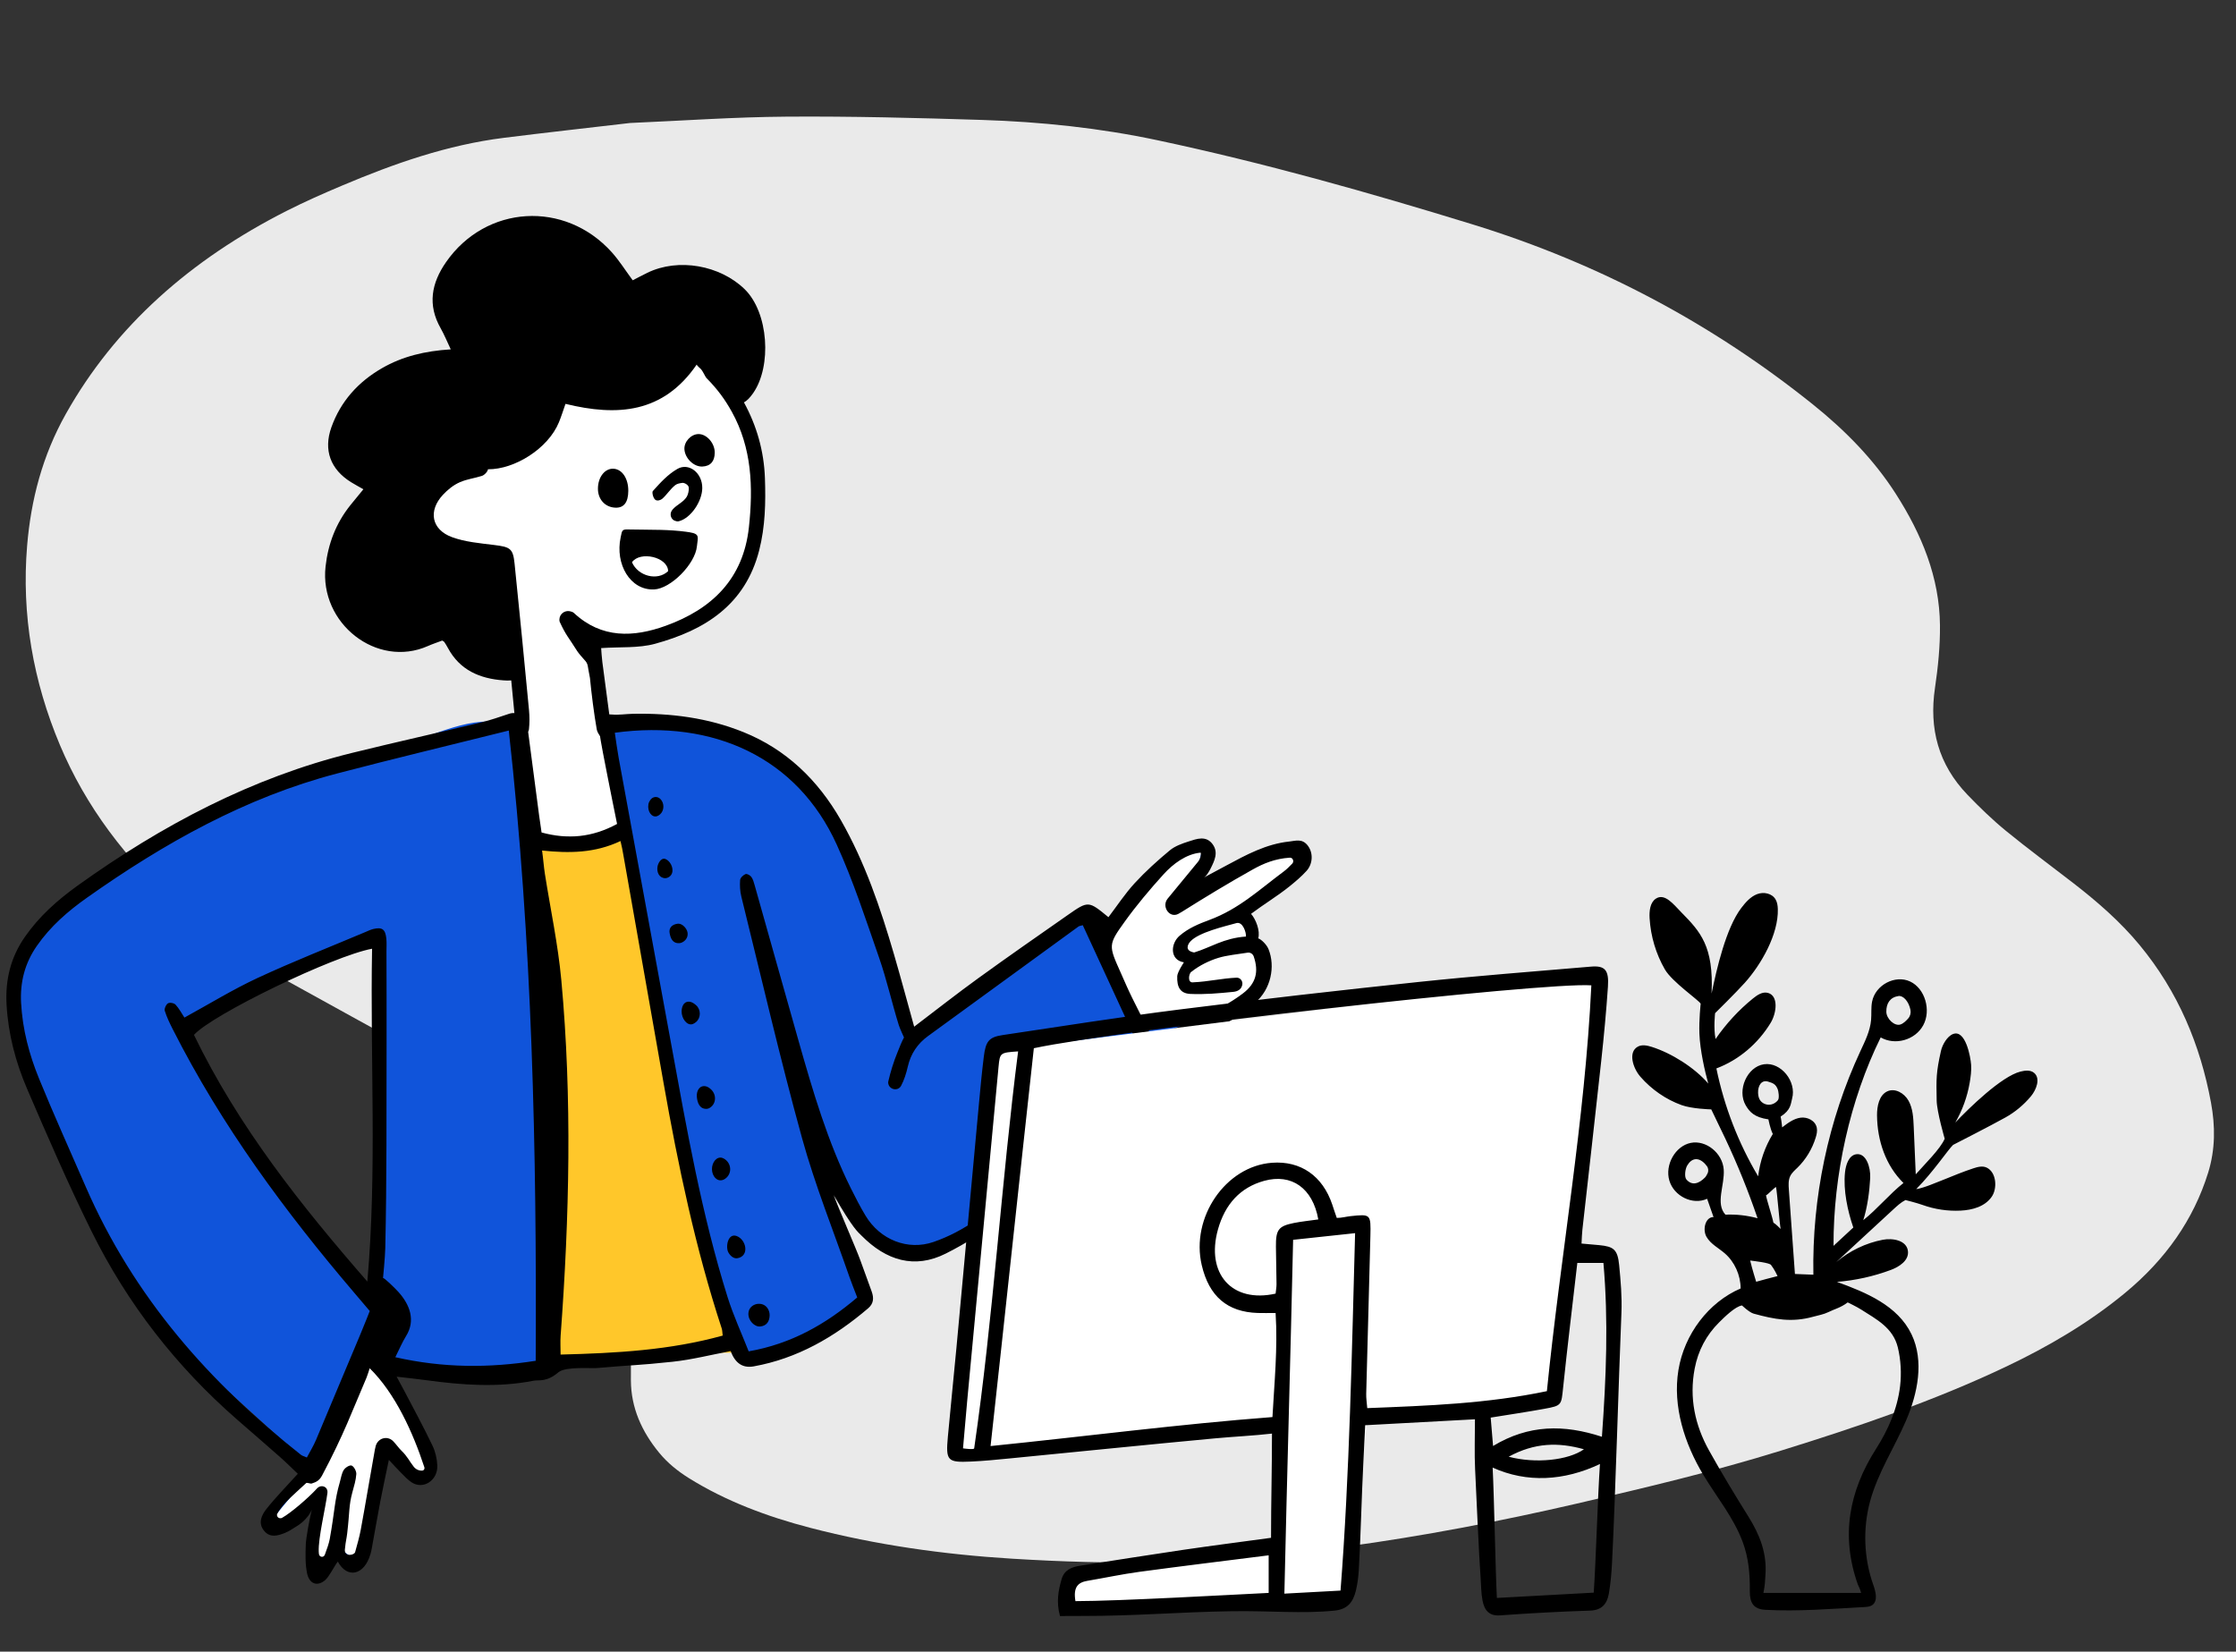
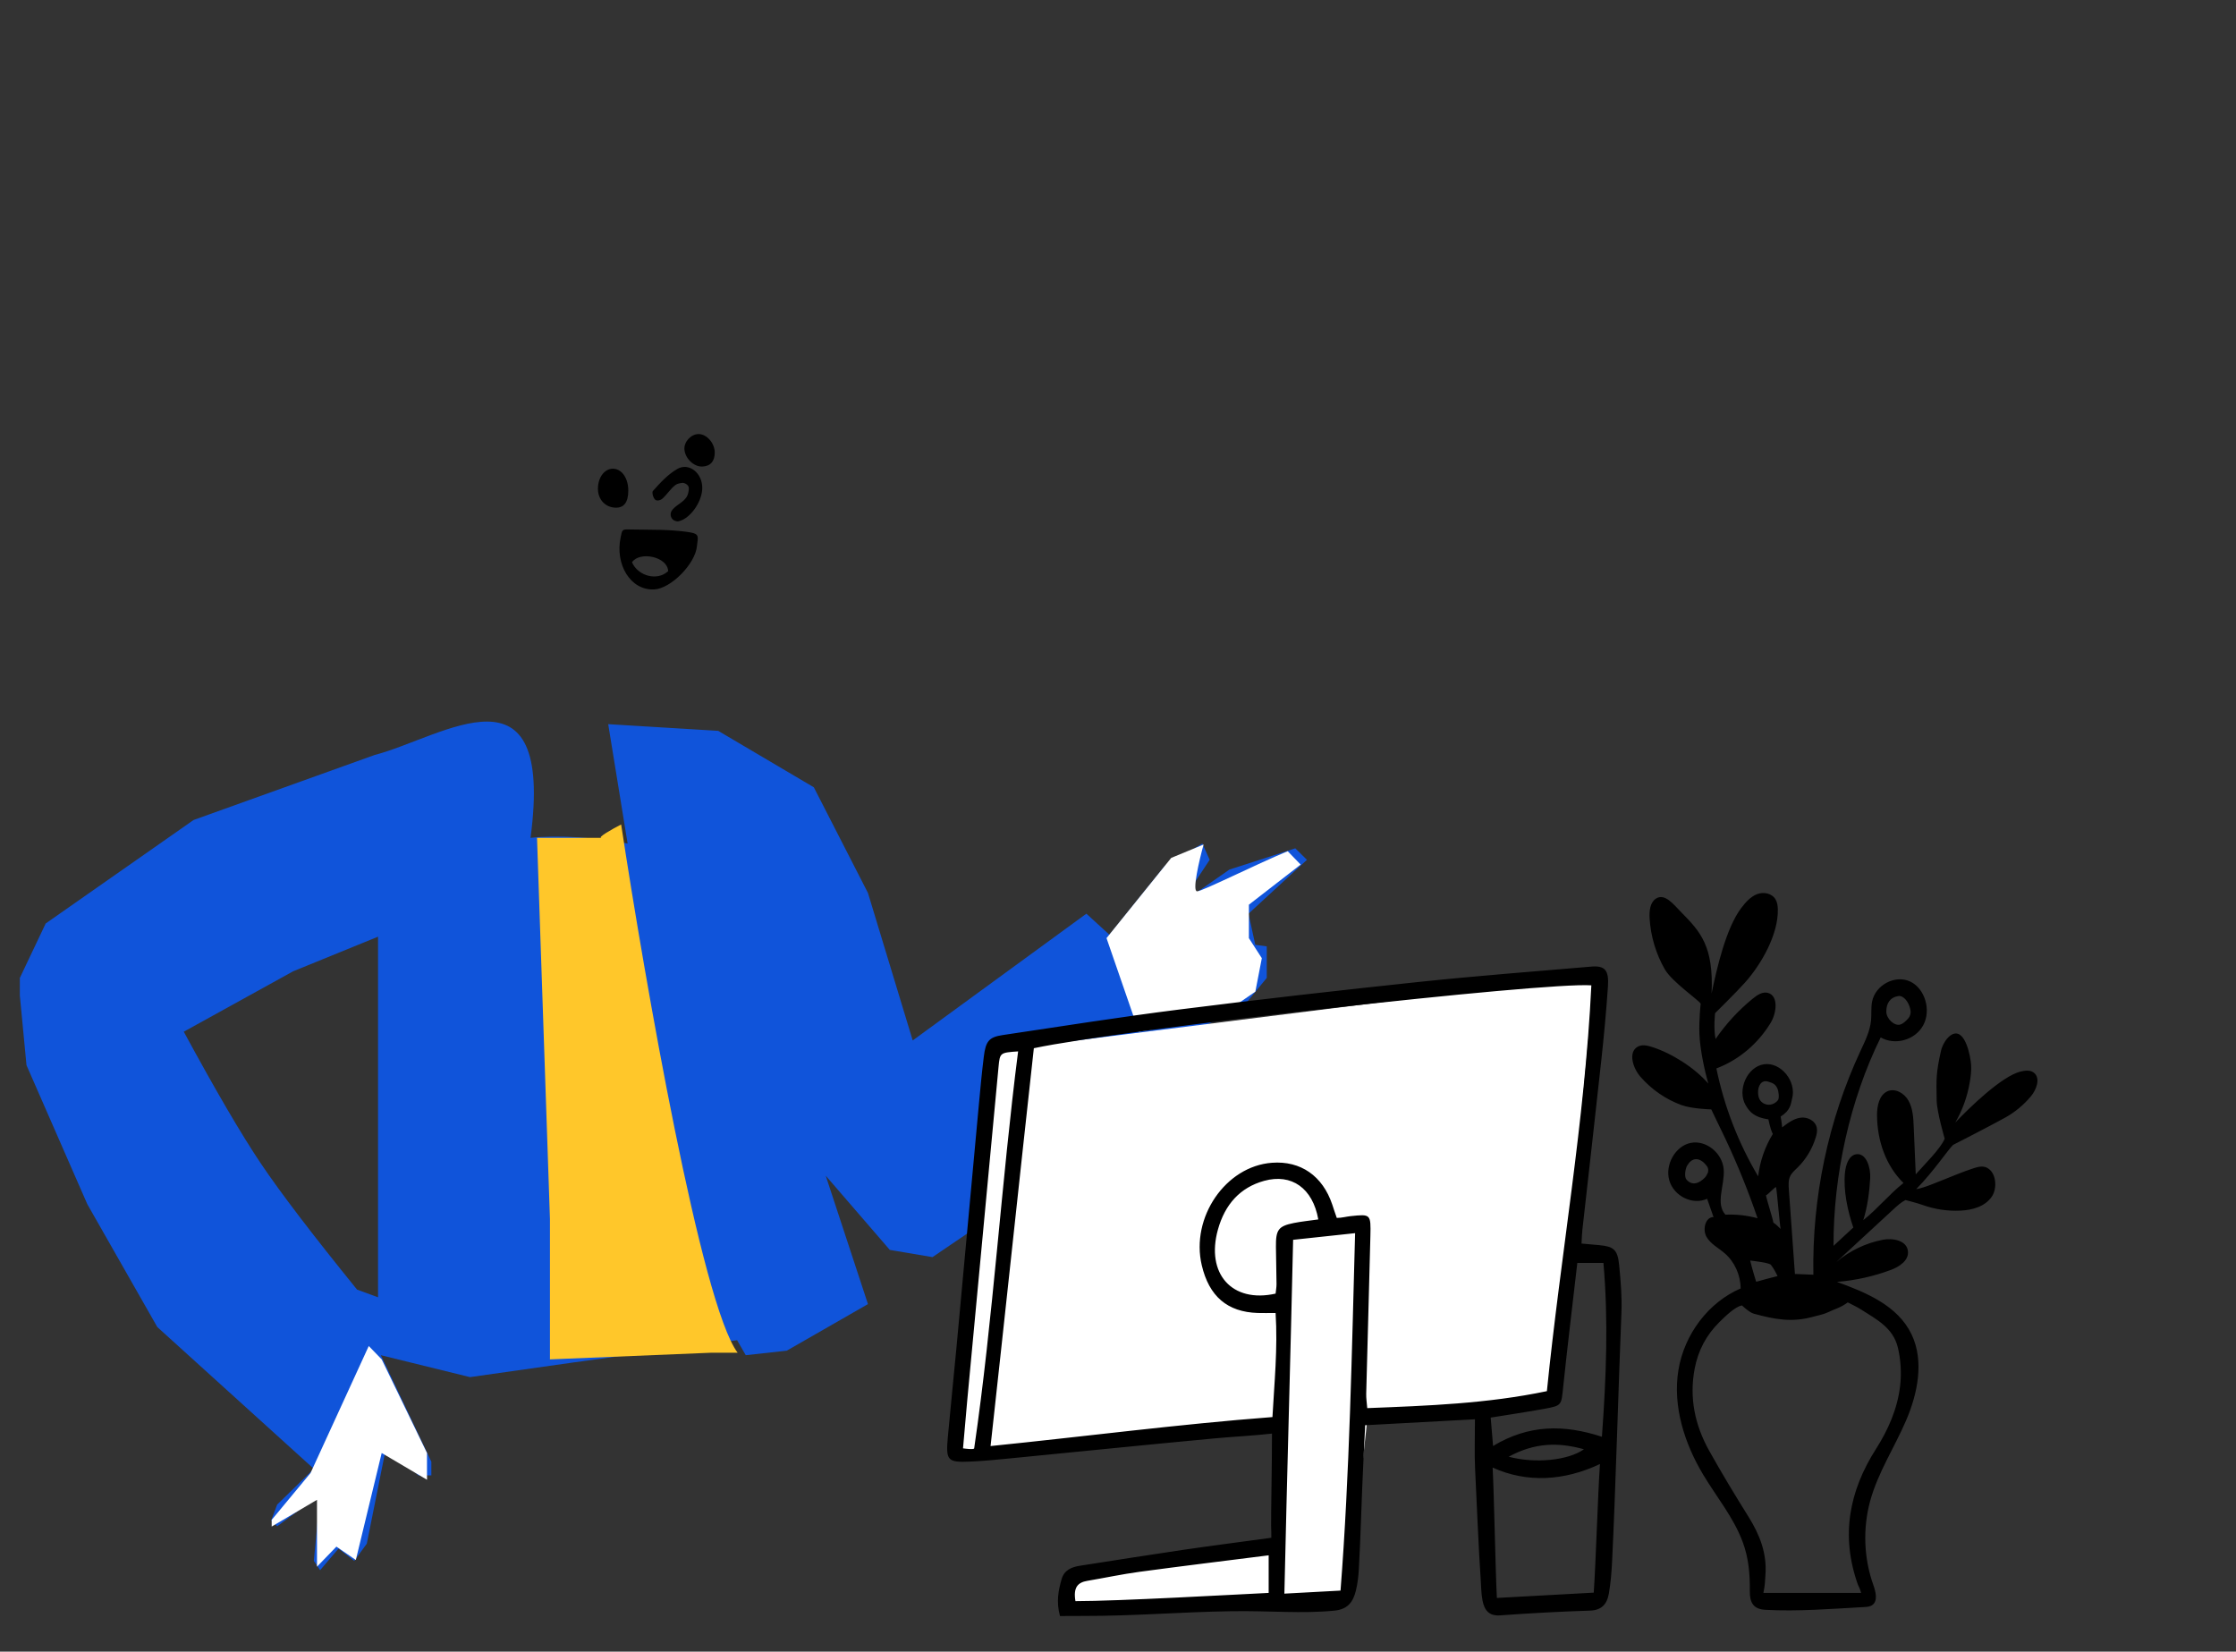
<svg xmlns="http://www.w3.org/2000/svg" width="176" height="130" viewBox="0 0 176 130" fill="none">
  <rect x="0" y="0" width="176" height="130" fill="#333333" stroke="none" />
  <g id="ilustration">
-     <path id="Fill 2" fill-rule="evenodd" clip-rule="evenodd" d="M49.587 9.681C46.233 10.073 42.956 10.437 39.683 10.846C35.211 11.404 31.028 12.873 26.939 14.602C25.461 15.226 23.989 15.875 22.566 16.596C14.995 20.435 9.071 25.664 5.184 32.578C3.331 35.874 2.436 39.361 2.136 42.939C1.68 48.389 2.616 53.639 4.713 58.631C6.744 63.467 9.923 67.682 14.028 71.333C16.268 73.325 18.721 75.069 21.425 76.557C25.585 78.847 29.732 81.154 33.901 83.432C35.044 84.057 36.261 84.581 37.415 85.192C38.761 85.904 40.13 86.597 41.395 87.409C46.953 90.977 49.791 95.85 49.733 102.077C49.713 104.268 49.647 106.461 49.659 108.651C49.67 110.794 50.503 112.67 51.894 114.357C52.542 115.143 53.329 115.785 54.225 116.344C57.131 118.155 60.38 119.373 63.811 120.264C68.951 121.599 74.24 122.35 79.638 122.683C83.522 122.922 87.413 123.046 91.326 122.954C96.199 122.841 101.057 122.399 105.899 121.739C112.016 120.905 118.076 119.745 124.092 118.353C129.491 117.103 134.884 115.825 140.171 114.183C146.211 112.308 152.19 110.279 157.874 107.582C161.253 105.978 164.431 104.108 167.254 101.778C170.459 99.133 172.662 95.991 173.807 92.304C174.381 90.458 174.369 88.619 174.035 86.806C173.198 82.262 171.455 78.058 168.397 74.365C166.899 72.555 165.109 70.992 163.209 69.52C161.432 68.143 159.614 66.806 157.882 65.388C156.808 64.508 155.816 63.544 154.867 62.559C152.566 60.168 151.833 57.341 152.305 54.154C152.547 52.518 152.714 50.862 152.699 49.226C152.666 45.45 151.264 42.056 149.22 38.865C147.502 36.183 145.258 33.887 142.69 31.828C134.871 25.559 125.982 20.761 115.883 17.654C107.746 15.15 99.532 12.83 91.11 11.039C86.589 10.078 81.957 9.587 77.271 9.439C72.167 9.278 67.055 9.145 61.938 9.181C57.805 9.209 53.657 9.506 49.587 9.681Z" fill="#EAEAEA" />
    <g id="Group 32330">
      <g id="Head">
        <g id="Head/Curly">
-           <path id="Path" fill-rule="evenodd" clip-rule="evenodd" d="M55.848 28.439C59.435 33.779 60.209 39.154 58.17 45.078C56.72 49.29 52.864 51.385 46.603 50.852L46.413 50.835L46.813 55.05C47.366 55.761 48.733 63.306 48.733 64.367C48.733 66.556 47.286 68.331 45.501 68.331C43.717 68.331 42.27 66.556 42.27 64.367C42.27 64.312 42.271 64.257 42.273 64.203L41.877 64.173L41.82 63.448C41.216 55.739 39.614 44.96 39.069 44.275C34.727 44.3 32.933 41.795 33.275 40.105C33.618 38.414 35.126 38.832 36.808 37.464L37.162 36.993C40.872 32.036 41.312 30.848 46.119 29.656C49.424 28.836 52.666 28.431 55.848 28.439Z" fill="white" />
-           <path id="Stroke" fill-rule="evenodd" clip-rule="evenodd" d="M48.156 19.857C48.742 20.508 49.211 21.262 49.802 22.062C50.16 21.878 50.553 21.667 50.954 21.472C53.411 20.277 56.686 20.886 58.611 22.761C60.505 24.604 60.755 28.825 59.288 30.934C59.034 31.301 58.794 31.547 58.557 31.671C59.554 33.495 60.132 35.479 60.209 37.64C60.276 39.552 60.235 41.447 59.755 43.323C58.662 47.599 55.485 49.607 51.554 50.674C50.246 51.029 48.806 50.907 47.317 51.011C47.342 51.31 47.361 51.714 47.412 52.113C47.626 53.767 47.85 55.419 48.069 57.072C48.079 57.146 48.085 57.22 48.088 57.294L48.091 57.37C48.104 57.763 48.075 58.178 47.562 58.17C47.354 58.166 47.024 57.703 46.972 57.411C46.759 56.221 46.552 54.566 46.436 53.362C46.224 52.372 46.338 52.289 45.984 51.919C45.861 51.791 45.527 51.399 45.433 51.248C44.761 50.167 44.563 50.049 44.047 48.925C44.034 48.869 44.03 48.811 44.032 48.752C44.048 48.33 44.436 48.028 44.853 48.109C44.982 48.133 45.095 48.174 45.176 48.249C47.358 50.278 49.869 50.168 52.4 49.255C56.044 47.941 58.508 45.562 58.948 41.498C59.291 38.339 59.181 35.248 57.597 32.401C57.064 31.442 56.477 30.633 55.596 29.744C55.475 29.589 55.341 29.235 55.158 29.039C55.126 29.005 54.886 28.795 54.876 28.765C54.864 28.732 54.853 28.708 54.842 28.69C52.206 32.538 48.588 32.785 44.511 31.788C44.328 32.306 44.182 32.779 43.995 33.235C43.143 35.311 40.506 36.953 38.41 36.937L38.412 36.911C38.41 37.093 38.147 37.389 37.931 37.458C37.317 37.652 36.788 37.702 36.204 37.952C35.706 38.166 35.24 38.541 34.866 38.943C33.685 40.213 33.961 41.69 35.587 42.282C36.619 42.659 37.767 42.756 38.874 42.893C40.157 43.051 40.378 43.16 40.502 44.351C40.901 48.196 41.272 52.043 41.639 55.891C41.687 56.398 41.688 56.918 41.633 57.423C41.614 57.59 41.356 57.84 41.192 57.852C41.017 57.866 40.722 57.684 40.658 57.519C40.544 57.226 40.562 56.882 40.531 56.56L40.241 53.554C40.04 53.576 39.833 53.566 39.632 53.551C37.764 53.417 36.19 52.743 35.258 51.004C35.171 50.841 35.072 50.685 34.972 50.531C34.949 50.495 34.897 50.477 34.811 50.418C34.454 50.553 34.057 50.682 33.678 50.85C29.667 52.624 25.131 49.071 25.625 44.598C25.823 42.804 26.442 41.183 27.577 39.765C27.894 39.369 28.218 38.98 28.603 38.51C28.237 38.3 27.925 38.134 27.625 37.948C26.018 36.95 25.444 35.428 26.082 33.636C26.812 31.59 28.191 30.058 30.077 28.974C31.68 28.052 33.434 27.627 35.481 27.498C35.179 26.863 34.964 26.329 34.682 25.832C33.642 23.993 33.956 22.289 35.114 20.625C38.242 16.131 44.462 15.748 48.156 19.857Z" fill="black" />
-         </g>
+           </g>
      </g>
      <g id="Body">
        <g id="Body/Pointing">
          <path id="Fill" fill-rule="evenodd" clip-rule="evenodd" d="M41.76 65.946C43.987 65.71 46.968 65.923 49.401 66.396L47.873 56.999L56.532 57.525L64.058 61.967L68.319 70.285L71.841 81.893L85.511 71.916L87.327 73.575L91.686 68.153L94.641 66.396L95.215 67.677L92.954 71.099L96.772 68.443L101.955 66.772L102.872 67.677L98.272 71.916L98.806 74.367L99.709 74.489V76.971L97.672 79.458L92.152 81.893L89.106 84.783L80.679 94.005L73.398 98.948L70.039 98.38L64.995 92.539L68.319 102.646L61.926 106.312L58.699 106.667L58.018 105.487L45.089 107.245L36.996 108.393L29.977 106.667L33.953 115.052V116.127H32.934L30.433 113.708L28.873 121.499L27.885 122.858L26.645 121.889L25.198 123.589L24.703 122.858L25.198 117.623L21.817 120.135L21.348 119.67L21.817 118.423L24.703 115.613L12.382 104.452L6.875 94.785L2.085 83.84L1.562 78.359V76.971L3.597 72.686L15.238 64.541L29.48 59.428C34.865 58.024 43.656 51.641 41.76 65.946ZM29.757 73.726L23.078 76.449L14.465 81.205C16.97 85.828 18.991 89.284 20.529 91.573C22.067 93.862 24.592 97.172 28.104 101.504L29.757 102.11V73.726Z" fill="#1054DA" />
          <path id="Vector 47" d="M21.385 119.629L24.441 115.945L29.026 105.945L30.044 106.997L33.61 114.366V116.471L30.044 114.366L28.007 122.786L26.479 121.734L24.951 123.313V118.05L21.385 120.155V119.629Z" fill="white" />
          <path id="Vector 49" d="M47.363 65.946H42.27L43.288 95.945V106.997L56.023 106.471H58.06C55.208 102.682 50.759 77.174 48.892 64.893C48.212 65.244 46.956 65.946 47.363 65.946Z" fill="#FFC72A" />
          <path id="Vector 48" d="M92.189 67.525L94.737 66.472C94.397 67.7 93.82 70.156 94.227 70.156C94.635 70.156 98.811 68.051 101.358 66.999L102.377 68.051L98.302 71.209V72.261V73.84L99.321 75.419L98.811 78.051L95.755 80.156L89.643 81.209L87.096 73.84L92.189 67.525Z" fill="white" />
-           <path id="Stroke_2" fill-rule="evenodd" clip-rule="evenodd" d="M40.083 56.179C40.673 55.982 41.315 56.342 41.466 56.984C41.506 57.156 41.537 57.34 41.561 57.529C41.851 59.745 42.141 61.961 42.434 64.177C42.49 64.604 42.556 65.029 42.628 65.524C44.694 66.085 46.609 65.917 48.571 64.853C48.315 63.579 48.062 62.356 47.825 61.13C47.586 59.891 47.328 58.655 47.142 57.407C46.98 56.322 47.186 56.161 48.191 56.242C48.728 56.286 49.274 56.195 49.817 56.184C52.796 56.125 55.715 56.493 58.521 57.626C61.842 58.966 64.358 61.353 66.191 64.561C68.078 67.863 69.308 71.478 70.379 75.155C70.916 76.998 71.412 78.854 71.956 80.811C73.728 79.466 75.336 78.199 76.989 77.004C79.324 75.313 81.688 73.668 84.049 72.019C85.668 70.888 85.675 70.9 87.247 72.191C87.929 71.295 88.556 70.337 89.312 69.515C90.168 68.585 91.109 67.736 92.073 66.935C92.49 66.589 93.042 66.398 93.56 66.231C94.205 66.022 94.935 65.744 95.454 66.457C95.917 67.094 95.597 67.75 95.288 68.364C95.247 68.446 94.992 68.95 94.757 69.073C95.271 68.804 96.089 68.36 96.497 68.14C98.083 67.286 99.666 66.427 101.472 66.238C101.982 66.185 102.509 65.97 102.956 66.581C103.385 67.166 103.325 68.011 102.842 68.546C102.436 68.995 101.965 69.39 101.498 69.768C100.593 70.499 99.444 71.198 98.473 71.928C98.852 72.357 99.207 73.272 99.037 73.858C99.285 73.939 99.702 74.348 99.849 74.712C100.397 76.072 100.039 77.876 98.786 78.929C97.799 79.758 96.689 80.591 95.508 80.949C92.532 81.85 90.352 83.729 88.358 86.203C85.537 89.702 82.466 92.987 78.993 95.766C77.585 96.894 76.036 97.868 74.444 98.668C71.981 99.906 69.751 99.215 67.816 97.26C67.536 96.977 67.177 96.762 65.629 94.076C65.938 94.975 67.409 98.319 67.726 99.215C68.016 100.034 68.327 100.844 68.615 101.664C68.787 102.154 68.778 102.594 68.341 102.969C65.671 105.254 62.739 106.933 59.329 107.546C58.417 107.709 57.854 107.256 57.511 106.345C55.961 106.636 54.461 107.02 52.94 107.183C50.139 107.482 49.763 107.43 46.958 107.681C46.542 107.718 44.555 107.546 43.976 107.996C43.007 108.822 42.431 108.591 41.989 108.678C39.181 109.229 36.375 109.018 33.569 108.637C32.853 108.539 32.134 108.466 31.221 108.359C31.475 108.83 31.648 109.14 31.811 109.454C32.564 110.897 33.345 112.324 34.046 113.795C34.267 114.259 34.398 114.817 34.421 115.345C34.474 116.519 33.309 117.288 32.381 116.664C32.078 116.46 31.82 116.173 31.554 115.909C31.292 115.65 31.046 115.373 30.608 114.907C30.355 116.126 30.135 117.134 29.94 118.148C29.704 119.379 29.494 120.616 29.268 121.85C29.239 122.008 29.206 122.164 29.161 122.318C28.662 124.029 27.311 124.259 26.591 122.912C26.321 123.247 25.928 124.076 25.605 124.361C24.98 124.911 24.339 124.67 24.168 123.823C24.022 123.097 24.04 122.317 24.07 121.566C24.09 121.041 24.358 119.572 24.534 118.872L24.548 118.814L24.544 118.826C24.321 119.373 23.768 119.863 23.536 120.012L23.511 120.028C23.154 120.24 22.815 120.504 22.436 120.653C21.88 120.872 21.266 121.07 20.789 120.491C20.282 119.878 20.599 119.24 20.972 118.77C21.701 117.85 22.526 117.016 23.442 116.002C23.027 115.61 22.549 115.132 22.047 114.688C20.925 113.695 19.791 112.719 18.663 111.735C13.913 107.592 10.037 102.652 7.176 96.858C5.372 93.204 3.742 89.448 2.128 85.691C1.234 83.609 0.65 81.406 0.517 79.085C0.404 77.107 0.849 75.334 1.961 73.739C3.094 72.114 4.528 70.844 6.08 69.728C12.739 64.947 19.841 61.202 27.699 59.264C31.106 58.424 34.53 57.666 37.941 56.842C38.621 56.677 39.286 56.443 40.083 56.179ZM29.099 107.695C29.108 107.705 28.867 108.39 28.857 108.416C27.725 111.049 27.082 112.874 25.355 116.129C25.149 116.518 24.919 116.649 24.518 116.773C24.443 116.797 24.159 116.675 24.102 116.73C23.399 117.408 22.265 118.287 21.801 119.19C21.785 119.514 22.087 119.532 22.193 119.474C22.894 119.087 24.294 117.882 24.951 117.156C25.109 116.982 25.349 116.928 25.555 117.035C25.714 117.117 25.799 117.307 25.775 117.495C25.629 118.668 25.039 121.053 25.089 122.14L25.102 122.301C25.125 122.571 25.471 122.627 25.567 122.376C25.735 121.936 25.899 121.445 25.953 121.147C26.352 118.939 26.318 118.148 26.748 116.662C26.843 116.337 26.886 115.973 27.057 115.703C27.179 115.509 27.527 115.292 27.68 115.355C27.862 115.429 28.06 115.796 28.046 116.022C28.016 116.5 27.869 116.973 27.741 117.439C27.446 118.512 27.527 119.009 27.33 120.678C27.267 121.213 27.224 121.198 27.147 121.95C27.084 122.563 27.884 122.422 27.954 122.165C28.129 121.528 28.29 120.974 28.395 120.408C28.784 118.308 29.128 116.199 29.508 114.097C29.524 114.005 29.546 113.914 29.57 113.824C29.742 113.181 30.492 112.975 30.947 113.436C31.186 113.679 31.375 113.968 31.607 114.191C32.063 114.628 32.228 115.02 32.568 115.448C32.733 115.656 32.981 115.769 33.235 115.75L33.244 115.749C33.363 115.74 33.443 115.613 33.404 115.492C32.509 112.761 31.115 109.676 29.099 107.695ZM40.048 57.501C35.426 58.653 30.958 59.722 26.511 60.887C19.357 62.761 12.933 66.352 6.832 70.668C5.35 71.716 3.97 72.91 2.896 74.458C1.963 75.802 1.566 77.289 1.661 78.973C1.778 81.048 2.303 83.009 3.067 84.884C4.231 87.736 5.501 90.538 6.727 93.361C10.528 102.117 16.525 108.854 23.692 114.512C23.794 114.592 23.931 114.621 24.154 114.719C24.398 114.256 24.669 113.82 24.869 113.349C26.032 110.603 27.17 107.844 28.334 105.098C28.73 104.161 29.104 103.189 29.104 103.189C29.104 103.189 28.512 102.492 27.884 101.754C22.444 95.372 17.456 88.632 13.594 81.004C13.357 80.536 13.126 80.058 12.969 79.556C12.919 79.399 13.075 79.054 13.224 78.971C13.372 78.887 13.7 78.948 13.822 79.08C14.097 79.377 14.294 79.758 14.516 80.094C16.48 79.02 18.332 77.879 20.28 76.974C23.069 75.678 25.929 74.555 28.759 73.361C28.97 73.271 29.18 73.168 29.4 73.117C30.079 72.96 30.334 73.146 30.408 73.867C30.443 74.203 30.419 74.547 30.419 74.888C30.423 77.272 30.435 79.657 30.428 82.041C30.413 87.442 30.449 92.844 30.326 98.242C30.311 98.944 30.148 100.609 30.148 100.605C30.162 100.482 31.094 101.394 31.365 101.696C32.257 102.688 32.729 103.926 31.964 105.158C31.658 105.652 31.429 106.203 31.116 106.826C34.899 107.681 38.489 107.682 42.166 107.108C42.252 90.553 41.9 74.135 40.048 57.501ZM48.841 66.198C46.809 67.158 44.797 67.166 42.667 66.945C42.761 67.59 42.796 68.191 42.89 68.786C43.328 71.567 43.922 74.33 44.181 77.13C45.042 86.455 44.818 95.79 44.129 105.119C44.094 105.587 44.125 106.061 44.125 106.618C48.503 106.507 52.731 106.277 56.886 105.124C56.85 104.845 56.854 104.699 56.811 104.571C54.743 98.266 53.381 91.768 52.226 85.215C51.172 79.242 50.125 73.267 49.066 67.295C49.003 66.943 48.942 66.588 48.841 66.198ZM65.86 66.475C62.74 59.611 56.153 56.619 48.393 57.673C48.503 58.397 48.581 59.02 48.694 59.635C50.066 67.126 51.444 74.615 52.817 82.106C54.05 88.834 55.225 95.579 57.27 102.098C57.727 103.553 58.371 104.941 58.93 106.365C62.283 105.776 64.991 104.235 67.475 102.122C67.236 101.497 67.034 101.009 66.861 100.51C65.599 96.87 64.153 93.289 63.128 89.574C61.392 83.28 59.919 76.904 58.349 70.558C58.247 70.144 58.225 69.691 58.256 69.264C58.269 69.091 58.502 68.873 58.679 68.801C58.795 68.754 59.041 68.889 59.138 69.02C59.271 69.201 59.337 69.449 59.401 69.677C60.559 73.772 61.703 77.871 62.867 81.964C63.992 85.921 65.149 89.867 66.976 93.538C67.339 94.266 67.711 94.994 68.129 95.687C69.279 97.597 71.462 98.448 73.478 97.755C75.912 96.918 77.96 95.345 79.776 93.507C82.878 90.367 85.85 87.078 88.865 83.841C89.211 83.469 89.488 83.023 89.764 82.656C88.218 79.304 86.719 76.054 85.228 72.822C85.057 72.873 84.959 72.877 84.889 72.927C80.944 75.797 77.003 78.674 73.055 81.542C72.231 82.141 71.688 82.923 71.45 83.97C71.332 84.487 71.168 85.008 70.925 85.467C70.908 85.499 70.887 85.529 70.862 85.558C70.565 85.896 69.998 85.736 69.917 85.279C69.907 85.225 69.906 85.174 69.918 85.126C70.099 84.343 70.341 83.567 70.644 82.826C70.816 82.403 70.964 82.005 71.156 81.659C71.156 81.659 70.826 80.949 70.745 80.686C70.201 78.933 69.801 77.124 69.2 75.396C68.155 72.394 67.166 69.349 65.86 66.475ZM60.446 103.019C60.534 103.172 60.582 103.345 60.58 103.522C60.573 103.994 60.357 104.351 59.848 104.407C59.394 104.457 58.877 103.935 58.909 103.367C58.909 103.363 58.909 103.36 58.909 103.356C58.962 102.578 60.055 102.341 60.446 103.019ZM29.287 74.674C26.242 75.234 16.707 79.851 15.267 81.456C18.781 88.709 23.687 94.869 28.914 100.872C29.688 92.124 29.126 83.407 29.287 74.674ZM57.993 97.291C58.747 97.578 59.008 98.866 58.046 99.034C57.788 99.079 57.518 98.903 57.337 98.589C57.088 98.158 57.289 97.024 57.993 97.291ZM56.858 91.14C56.931 91.164 56.999 91.201 57.065 91.248C57.596 91.623 57.616 92.399 57.085 92.775C57.026 92.817 56.966 92.849 56.901 92.871C56.442 93.029 56.049 92.586 56.04 92.03C56.031 91.481 56.425 90.995 56.858 91.14ZM55.559 85.504C55.702 85.534 55.832 85.624 55.966 85.747C56.406 86.153 56.387 86.866 55.88 87.19C55.805 87.238 55.732 87.269 55.656 87.275C55.074 87.323 54.886 86.799 54.849 86.322C54.812 85.859 55.067 85.397 55.559 85.504ZM94.504 67.112C93.381 67.21 92.339 67.985 91.585 68.817C90.512 70.001 89.472 71.233 88.532 72.539C87.211 74.375 87.255 74.413 88.214 76.56C88.508 77.219 88.791 77.884 89.109 78.529C89.632 79.595 90.178 80.648 90.675 81.629C92.119 81.05 93.456 80.584 94.737 79.981C95.811 79.475 96.887 78.913 97.838 78.188C98.866 77.403 99.091 76.49 98.686 75.291C98.615 75.078 98.41 74.95 98.201 74.984C97.416 75.112 96.567 75.186 95.89 75.396C95.168 75.62 94.418 75.982 93.763 76.501C93.579 76.615 93.433 77.4 93.933 77.317C95.079 77.268 96.206 77.002 97.332 76.953C97.616 76.941 97.841 77.214 97.783 77.512C97.71 77.889 97.405 78.037 97.075 78.069C95.951 78.182 94.815 78.284 93.691 78.231C92.905 78.194 92.626 77.704 92.663 76.829C92.677 76.513 93.187 75.744 93.187 75.744C92.079 75.575 92.108 74.278 92.857 73.643C93.56 73.045 94.356 72.719 95.194 72.408C97.518 71.546 99.089 70.051 101.06 68.584C101.276 68.424 101.469 68.227 101.715 67.976C101.887 67.8 101.758 67.492 101.521 67.508C100.347 67.587 99.451 67.964 98.608 68.435C96.716 69.493 94.857 70.62 93.017 71.777C92.92 71.838 92.825 71.892 92.734 71.939C92.041 72.288 91.405 71.342 91.912 70.727C92.713 69.754 93.506 68.791 94.299 67.829C94.44 67.657 94.528 67.436 94.522 67.208C94.521 67.17 94.516 67.136 94.504 67.112ZM54.37 78.864C54.515 78.905 54.648 78.997 54.79 79.12C55.183 79.462 55.183 80.113 54.784 80.447C54.693 80.523 54.604 80.58 54.508 80.61C54.078 80.744 53.643 80.173 53.651 79.598C53.658 79.097 53.93 78.741 54.37 78.864ZM98.073 73.715C98.099 73.392 97.821 72.519 97.32 72.657C96.392 72.914 94.36 73.385 93.701 74.096C93.481 74.333 93.232 74.837 93.995 74.969C95.308 74.573 96.307 73.839 98.073 73.715ZM54.019 73.138C54.241 73.5 54.12 73.963 53.707 74.169C53.639 74.204 53.567 74.227 53.494 74.234C52.936 74.28 52.781 73.84 52.709 73.456C52.634 73.059 52.861 72.77 53.332 72.707C53.574 72.674 53.842 72.849 54.019 73.138ZM52.466 67.655C52.559 67.709 52.642 67.785 52.712 67.875C53.009 68.256 53.058 68.881 52.542 69.086C52.481 69.11 52.423 69.123 52.364 69.123C51.887 69.115 51.676 68.656 51.755 68.202C51.798 67.963 51.981 67.62 52.228 67.59C52.311 67.58 52.393 67.612 52.466 67.655ZM51.985 62.895L51.995 62.905C52.305 63.226 52.289 63.81 51.954 64.097C51.872 64.167 51.792 64.219 51.706 64.245C51.306 64.368 50.938 63.87 51.039 63.296C51.059 63.182 51.113 63.076 51.182 62.974C51.379 62.682 51.747 62.648 51.985 62.895Z" fill="black" />
        </g>
      </g>
      <g id="Face">
        <g id="Face/Happy">
          <path id="Stroke_3" fill-rule="evenodd" clip-rule="evenodd" d="M49.377 41.672C50.261 41.694 51.144 41.683 52.026 41.708C52.684 41.727 53.342 41.766 53.999 41.854C54.094 41.867 54.189 41.88 54.284 41.896C55.115 42.033 54.924 42.283 54.857 42.991C54.725 44.39 52.799 46.339 51.482 46.395C49.609 46.475 48.401 44.408 48.853 42.294L48.873 42.2C48.955 41.795 48.967 41.661 49.377 41.672ZM49.744 44.254C50.223 45.356 51.757 45.752 52.592 44.952C52.553 43.833 50.386 43.351 49.744 44.254ZM55.277 38.425C55.262 39.481 54.362 40.8 53.424 41.029C53.33 41.052 53.225 41.03 53.117 40.989C52.83 40.88 52.702 40.526 52.849 40.24C52.874 40.192 52.903 40.147 52.937 40.108C53.285 39.709 53.767 39.55 54.049 39.111C54.148 38.957 54.244 38.614 54.212 38.363C54.187 38.166 53.879 37.983 53.694 38.009C53.493 38.037 53.296 38.072 53.151 38.184C52.773 38.479 52.499 38.924 52.138 39.25C52.008 39.367 51.735 39.459 51.577 39.334C51.406 39.2 51.303 38.743 51.386 38.651C52.004 37.962 52.556 37.352 53.317 36.909C54.212 36.388 55.294 37.215 55.277 38.425ZM48.317 36.895C48.985 36.95 49.461 37.679 49.454 38.639C49.447 39.544 49.107 39.985 48.438 39.959C47.636 39.928 47.069 39.316 47.065 38.478C47.06 37.548 47.622 36.839 48.317 36.895ZM54.982 34.165C55.628 34.161 56.27 34.887 56.259 35.641C56.25 36.294 55.939 36.694 55.28 36.721C54.605 36.748 53.918 36.076 53.872 35.363C53.834 34.77 54.391 34.168 54.982 34.165Z" fill="black" />
        </g>
      </g>
    </g>
    <path id="Vector 46" d="M125.49 76.777L78.117 82.725L75.57 114.625L108.68 111.921L122.434 109.759L125.49 76.777Z" fill="white" />
    <path id="Vector 50" d="M100.531 112.462L100.021 121.654L84.82 124.343L84.231 126.52H102.568L106.134 125.439L107.662 111.381L100.531 112.462Z" fill="white" />
    <path id="Stroke_4" fill-rule="evenodd" clip-rule="evenodd" d="M126.564 77.653C126.432 79.607 126.247 81.558 126.036 83.505C125.556 87.939 125.046 92.368 124.552 96.8C124.519 97.092 124.512 97.386 124.49 97.779L124.484 97.88C124.992 97.925 125.439 97.962 125.885 98.005C127.027 98.114 127.327 98.36 127.447 99.58C127.569 100.823 127.677 102.083 127.626 103.328C127.398 108.818 127.162 117.517 126.886 123.005C126.845 123.817 126.772 124.633 126.636 125.432C126.494 126.26 126.063 126.741 125.164 126.77C122.799 126.847 120.435 126.975 118.074 127.146C117.202 127.21 116.838 126.732 116.692 125.978C116.579 125.396 116.586 124.789 116.542 124.193C116.408 122.408 116.196 117.415 116.108 115.627C116.048 114.403 116.096 113.173 116.096 111.712C113.199 111.869 110.405 112.02 107.456 112.179C107.405 113.22 107.359 114.183 107.31 115.146C107.184 117.592 107.095 121.136 106.953 123.58C106.922 124.122 106.851 124.669 106.725 125.193C106.508 126.095 106.077 126.667 105.054 126.77C102.445 127.032 100.046 126.77 96.893 126.819C92.879 126.882 89.304 127.198 85.23 127.191C84.634 127.19 84.034 127.198 83.434 127.198C83.123 126.069 83.312 125.17 83.561 124.294C83.765 123.576 84.353 123.341 84.995 123.241C87.691 122.823 90.385 122.391 93.083 121.995C95.367 121.66 97.656 121.367 100.046 121.041C100.046 118.17 100.12 115.679 100.12 112.838C98.71 113.001 97.091 113.077 95.629 113.213C90.251 113.715 84.878 114.265 79.502 114.79C78.478 114.89 77.453 114.993 76.427 115.039C74.566 115.124 74.436 114.979 74.609 113.082C74.821 110.752 75.066 108.426 75.282 106.097C75.875 99.705 76.458 93.312 77.05 86.921C77.165 85.675 77.282 84.428 77.435 83.188C77.587 81.948 77.84 81.632 78.931 81.469C83.564 80.777 88.192 80.043 92.838 79.457C99.118 78.665 105.407 77.95 111.701 77.286C116.204 76.812 120.719 76.468 125.231 76.083C126.326 75.99 126.653 76.344 126.564 77.653ZM139.761 70.797C139.891 71.023 139.929 71.294 139.936 71.558C139.99 73.537 138.63 75.914 137.341 77.35C136.635 78.137 134.998 79.746 134.998 79.746C134.998 79.746 134.862 80.906 135.035 81.781C135.864 80.576 136.859 79.498 137.978 78.591C138.319 78.314 138.733 78.039 139.151 78.149C140.005 78.371 139.845 79.727 139.371 80.509C138.376 82.152 136.855 83.432 135.117 84.089C135.111 84.091 135.106 84.093 135.1 84.096C135.719 87.099 136.837 89.987 138.388 92.587C138.529 91.403 138.927 90.255 139.542 89.255C139.331 88.837 139.196 88.106 139.196 88.106C138.077 87.945 137.709 87.51 137.412 87.006C136.703 85.806 137.522 83.96 138.848 83.768C140.175 83.575 141.434 85.119 141.058 86.477C140.95 86.866 140.981 87.364 140.158 87.886C140.158 87.886 140.242 88.332 140.276 88.736C140.717 88.398 141.182 88.048 141.722 87.973C142.262 87.898 142.891 88.202 143.003 88.765C143.055 89.02 142.995 89.285 142.919 89.533C142.642 90.438 142.141 91.265 141.479 91.91C141.264 92.119 141.026 92.319 140.9 92.597C140.757 92.912 140.779 93.279 140.804 93.627C140.963 95.842 141.123 98.058 141.282 100.274L142.735 100.332C142.622 94.263 143.904 88.17 146.44 82.724C146.803 81.943 147.199 81.151 147.277 80.286C147.32 79.805 147.263 79.315 147.355 78.842C147.613 77.515 149.183 76.704 150.354 77.256C151.525 77.807 152.019 79.519 151.383 80.695C150.747 81.871 149.157 82.306 148.033 81.654C145.608 86.571 144.303 92.516 144.32 98.061C144.768 97.642 145.431 97.036 145.878 96.617C145.425 95.305 145.078 93.667 145.224 92.279C145.287 91.675 145.522 90.953 146.09 90.854C146.884 90.717 147.25 91.874 147.207 92.722C147.154 93.769 146.983 95.047 146.662 96.039C147.777 95.157 148.711 93.995 149.826 93.113C148.434 91.744 147.764 89.797 147.744 87.788C147.738 87.058 147.915 86.202 148.546 85.903C149.152 85.616 149.89 86.034 150.226 86.64C150.564 87.245 150.602 87.978 150.632 88.679C150.686 89.93 150.739 91.182 150.792 92.433C151.439 91.692 152.742 90.423 153.071 89.629C153.071 89.629 152.456 87.518 152.439 86.625C152.405 84.865 152.395 84.425 152.778 82.713C152.887 82.229 153.265 81.565 153.729 81.388C154.712 81.011 155.111 83.195 155.151 83.819C155.182 84.281 155.114 84.779 155.036 85.233C154.847 86.33 154.458 87.405 153.904 88.355C154.987 87.214 157.55 84.71 159.039 84.343C159.4 84.254 159.816 84.203 160.107 84.445C160.63 84.879 160.29 85.774 159.849 86.3C159.286 86.97 158.609 87.532 157.86 87.951C156.731 88.583 153.731 90.115 153.731 90.115C153.34 90.484 152.167 92.244 150.831 93.593C151.045 93.585 151.693 93.364 151.95 93.262C152.294 93.126 152.638 92.993 152.98 92.855C153.758 92.541 154.532 92.22 155.327 91.959C155.672 91.845 156.055 91.745 156.382 91.905C157.152 92.282 157.223 93.546 156.773 94.195C156.234 94.976 155.245 95.241 154.331 95.287C153.312 95.339 152.283 95.186 151.317 94.837C150.873 94.677 149.983 94.456 149.983 94.456C149.636 94.63 149.312 94.928 149.04 95.179C147.539 96.565 146.038 97.951 144.536 99.337C145.593 98.448 146.86 97.841 148.189 97.584C148.986 97.43 150.08 97.625 150.178 98.475C150.264 99.215 149.491 99.712 148.826 99.959C147.461 100.466 146.034 100.782 144.591 100.897C146.875 101.729 149.375 102.754 150.464 105.032C151.465 107.126 150.947 109.682 150.027 111.817C149.107 113.952 147.806 115.918 147.196 118.175C146.617 120.317 146.707 122.655 147.449 124.74C147.639 125.275 147.825 125.99 147.387 126.323C147.207 126.46 146.971 126.478 146.749 126.49C144.177 126.63 141.528 126.85 138.953 126.708C138.043 126.658 137.722 126.18 137.732 125.246C137.746 123.899 137.642 122.631 137.17 121.363C136.451 119.436 135.126 117.843 134.075 116.094C132.603 113.645 131.645 110.702 132.111 107.842C132.572 105.011 134.491 102.494 137.01 101.415C137.004 100.363 136.536 99.325 135.768 98.657C135.275 98.227 134.652 97.927 134.321 97.349C133.99 96.771 134.237 95.782 134.876 95.796L134.371 94.356C133.244 94.878 131.761 94.161 131.397 92.92C131.032 91.678 131.872 90.201 133.08 89.957C134.289 89.714 135.584 90.76 135.678 92.056C135.767 93.278 135.004 94.725 135.811 95.606C136.662 95.569 137.517 95.664 138.341 95.888C137.617 93.763 136.776 91.683 135.823 89.662C135.55 89.082 134.697 87.32 134.697 87.32L134.691 87.32C134.587 87.317 133.171 87.275 132.365 86.984C131.131 86.539 130.006 85.764 129.122 84.753C128.533 84.079 128.136 82.828 128.899 82.39C129.233 82.198 129.645 82.284 130.009 82.399C131.56 82.889 133.371 84.021 134.461 85.286C134.2 84.353 133.814 82.678 133.764 81.37C133.721 80.266 133.864 79.005 133.864 79.005C133.754 78.745 131.619 77.294 131.047 76.304C130.346 75.091 129.929 73.697 129.844 72.279C129.81 71.711 129.876 71.044 130.33 70.737C131.036 70.261 131.737 71.196 132.34 71.809C133.839 73.33 134.898 74.475 134.721 78.202C135.129 76.228 135.86 73.051 137.054 71.473C137.396 71.021 137.787 70.578 138.3 70.38C138.813 70.181 139.476 70.305 139.761 70.797ZM99.859 122.419C96.391 122.859 93.033 123.266 89.68 123.719C88.309 123.905 86.95 124.197 85.584 124.428C84.865 124.55 84.46 124.91 84.65 126.025C88.052 126.025 97.082 125.512 99.859 125.378V122.419ZM125.936 115.232C123.11 116.57 120.179 116.733 117.489 115.513C117.605 117.749 117.71 123.622 117.822 125.774C120.425 125.632 122.823 125.5 125.446 125.357C125.613 122.982 125.766 117.659 125.936 115.232ZM106.662 97.062C104.903 97.251 103.352 97.417 101.784 97.585C101.58 106.736 101.3 116.256 101.096 125.435C101.096 125.435 105.515 125.198 105.515 125.195C106.227 116.109 106.413 106.164 106.662 97.062ZM145.438 102.512C144.877 102.935 144.446 103.015 143.908 103.279C143.54 103.459 143.124 103.528 142.726 103.638C141.025 104.11 139.692 103.848 138.04 103.399C137.693 103.305 137.117 102.753 137.117 102.753C136.592 102.823 135.749 103.652 135.313 104.086C134.307 105.087 133.661 106.299 133.39 107.728C132.953 110.027 133.414 112.174 134.517 114.157C135.507 115.937 136.564 117.678 137.64 119.403C138.514 120.804 139.093 122.268 138.96 123.988C138.925 124.442 138.939 124.723 138.801 125.379H146.493C146.394 125 146.274 124.827 146.241 124.734C144.875 120.898 145.537 117.383 147.661 114.05C148.616 112.553 149.347 110.901 149.561 109.099C149.679 108.104 149.618 107.028 149.383 106.058C149.008 104.507 147.699 103.844 146.494 103.074C146.137 102.846 145.438 102.512 145.438 102.512ZM118.75 114.658C120.856 115.217 123.44 114.945 124.676 114.072C122.663 113.509 120.799 113.544 118.75 114.658ZM80.138 82.755C78.718 82.855 78.703 82.853 78.597 83.971C77.772 92.73 76.951 101.491 76.131 110.251C76.026 111.371 75.933 112.493 75.801 113.999L75.813 114.001C75.916 114.016 76.663 114.118 76.68 113.999C78.169 103.818 78.824 93.001 80.138 82.755ZM81.376 82.505C80.234 92.861 79.115 103.442 77.97 113.819C85.482 113.057 92.735 112.104 100.157 111.537C100.302 108.862 100.582 106.137 100.405 103.346C99.817 103.346 99.406 103.357 98.996 103.344C96.607 103.267 95.168 102.036 94.593 99.587C93.708 95.825 96.47 91.793 100.117 91.521C102.377 91.352 104.106 92.553 104.866 94.813C104.967 95.114 105.103 95.543 105.221 95.862C105.617 95.862 105.958 95.759 106.309 95.722C107.888 95.557 107.908 95.551 107.866 97.295C107.766 101.432 107.642 105.568 107.537 109.705C107.528 110.058 107.586 110.413 107.619 110.833C112.392 110.645 117.052 110.482 121.759 109.497C122.838 98.774 124.745 88.254 125.258 77.556C121.512 77.282 88.277 81.036 81.376 82.505ZM126.209 99.403H124.154C123.773 102.713 123.379 105.945 123.04 109.183C122.891 110.608 122.946 110.635 121.556 110.888C120.199 111.136 118.835 111.336 117.336 111.579C117.399 112.333 117.454 112.993 117.522 113.814C120.332 112.12 123.094 112.108 126.09 113.088C126.427 108.426 126.608 103.943 126.209 99.403ZM99.506 92.943C97.606 93.467 96.419 94.798 95.867 96.774C94.898 100.243 96.968 102.593 100.405 101.82C100.428 101.587 100.479 101.326 100.477 101.066C100.47 100.089 100.44 99.112 100.431 98.134C100.418 96.794 100.624 96.508 101.837 96.263C102.437 96.142 103.05 96.084 103.766 95.981C103.327 93.513 101.659 92.349 99.506 92.943ZM137.76 99.216C137.905 99.852 138.232 100.888 138.232 100.888C138.63 100.778 139.339 100.58 139.915 100.44L139.911 100.433C139.882 100.37 139.663 99.9 139.398 99.561C139.266 99.392 138.166 99.268 137.76 99.216ZM139.796 93.43C139.669 93.459 139.132 94.054 139.005 94.083C139.078 94.508 139.513 95.807 139.587 96.232C139.796 96.353 140.158 96.731 140.158 96.731C140.071 96.29 139.883 93.871 139.796 93.43ZM132.805 91.735C132.635 92.021 132.57 92.64 132.74 92.837C133.201 93.371 133.755 93.137 134.199 92.685C134.281 92.601 134.339 92.49 134.405 92.357C134.494 92.175 134.476 91.953 134.356 91.791C134.3 91.716 134.252 91.654 134.198 91.598C133.684 91.061 133.156 91.14 132.805 91.735ZM138.382 86.026C138.399 86.442 138.546 86.737 138.901 86.888C139.268 87.043 139.691 86.917 139.944 86.596C140.079 86.424 139.977 85.861 139.935 85.752C139.77 85.332 139.568 85.253 139.167 85.132C138.643 84.973 138.359 85.468 138.382 86.026ZM149.433 78.397C148.766 78.498 148.467 78.98 148.476 79.638C148.483 80.192 149.129 80.8 149.597 80.634C149.835 80.55 150.035 80.344 150.196 80.165C150.357 79.985 150.425 79.734 150.377 79.491C150.245 78.826 149.808 78.341 149.433 78.397Z" fill="black" />
  </g>
</svg>